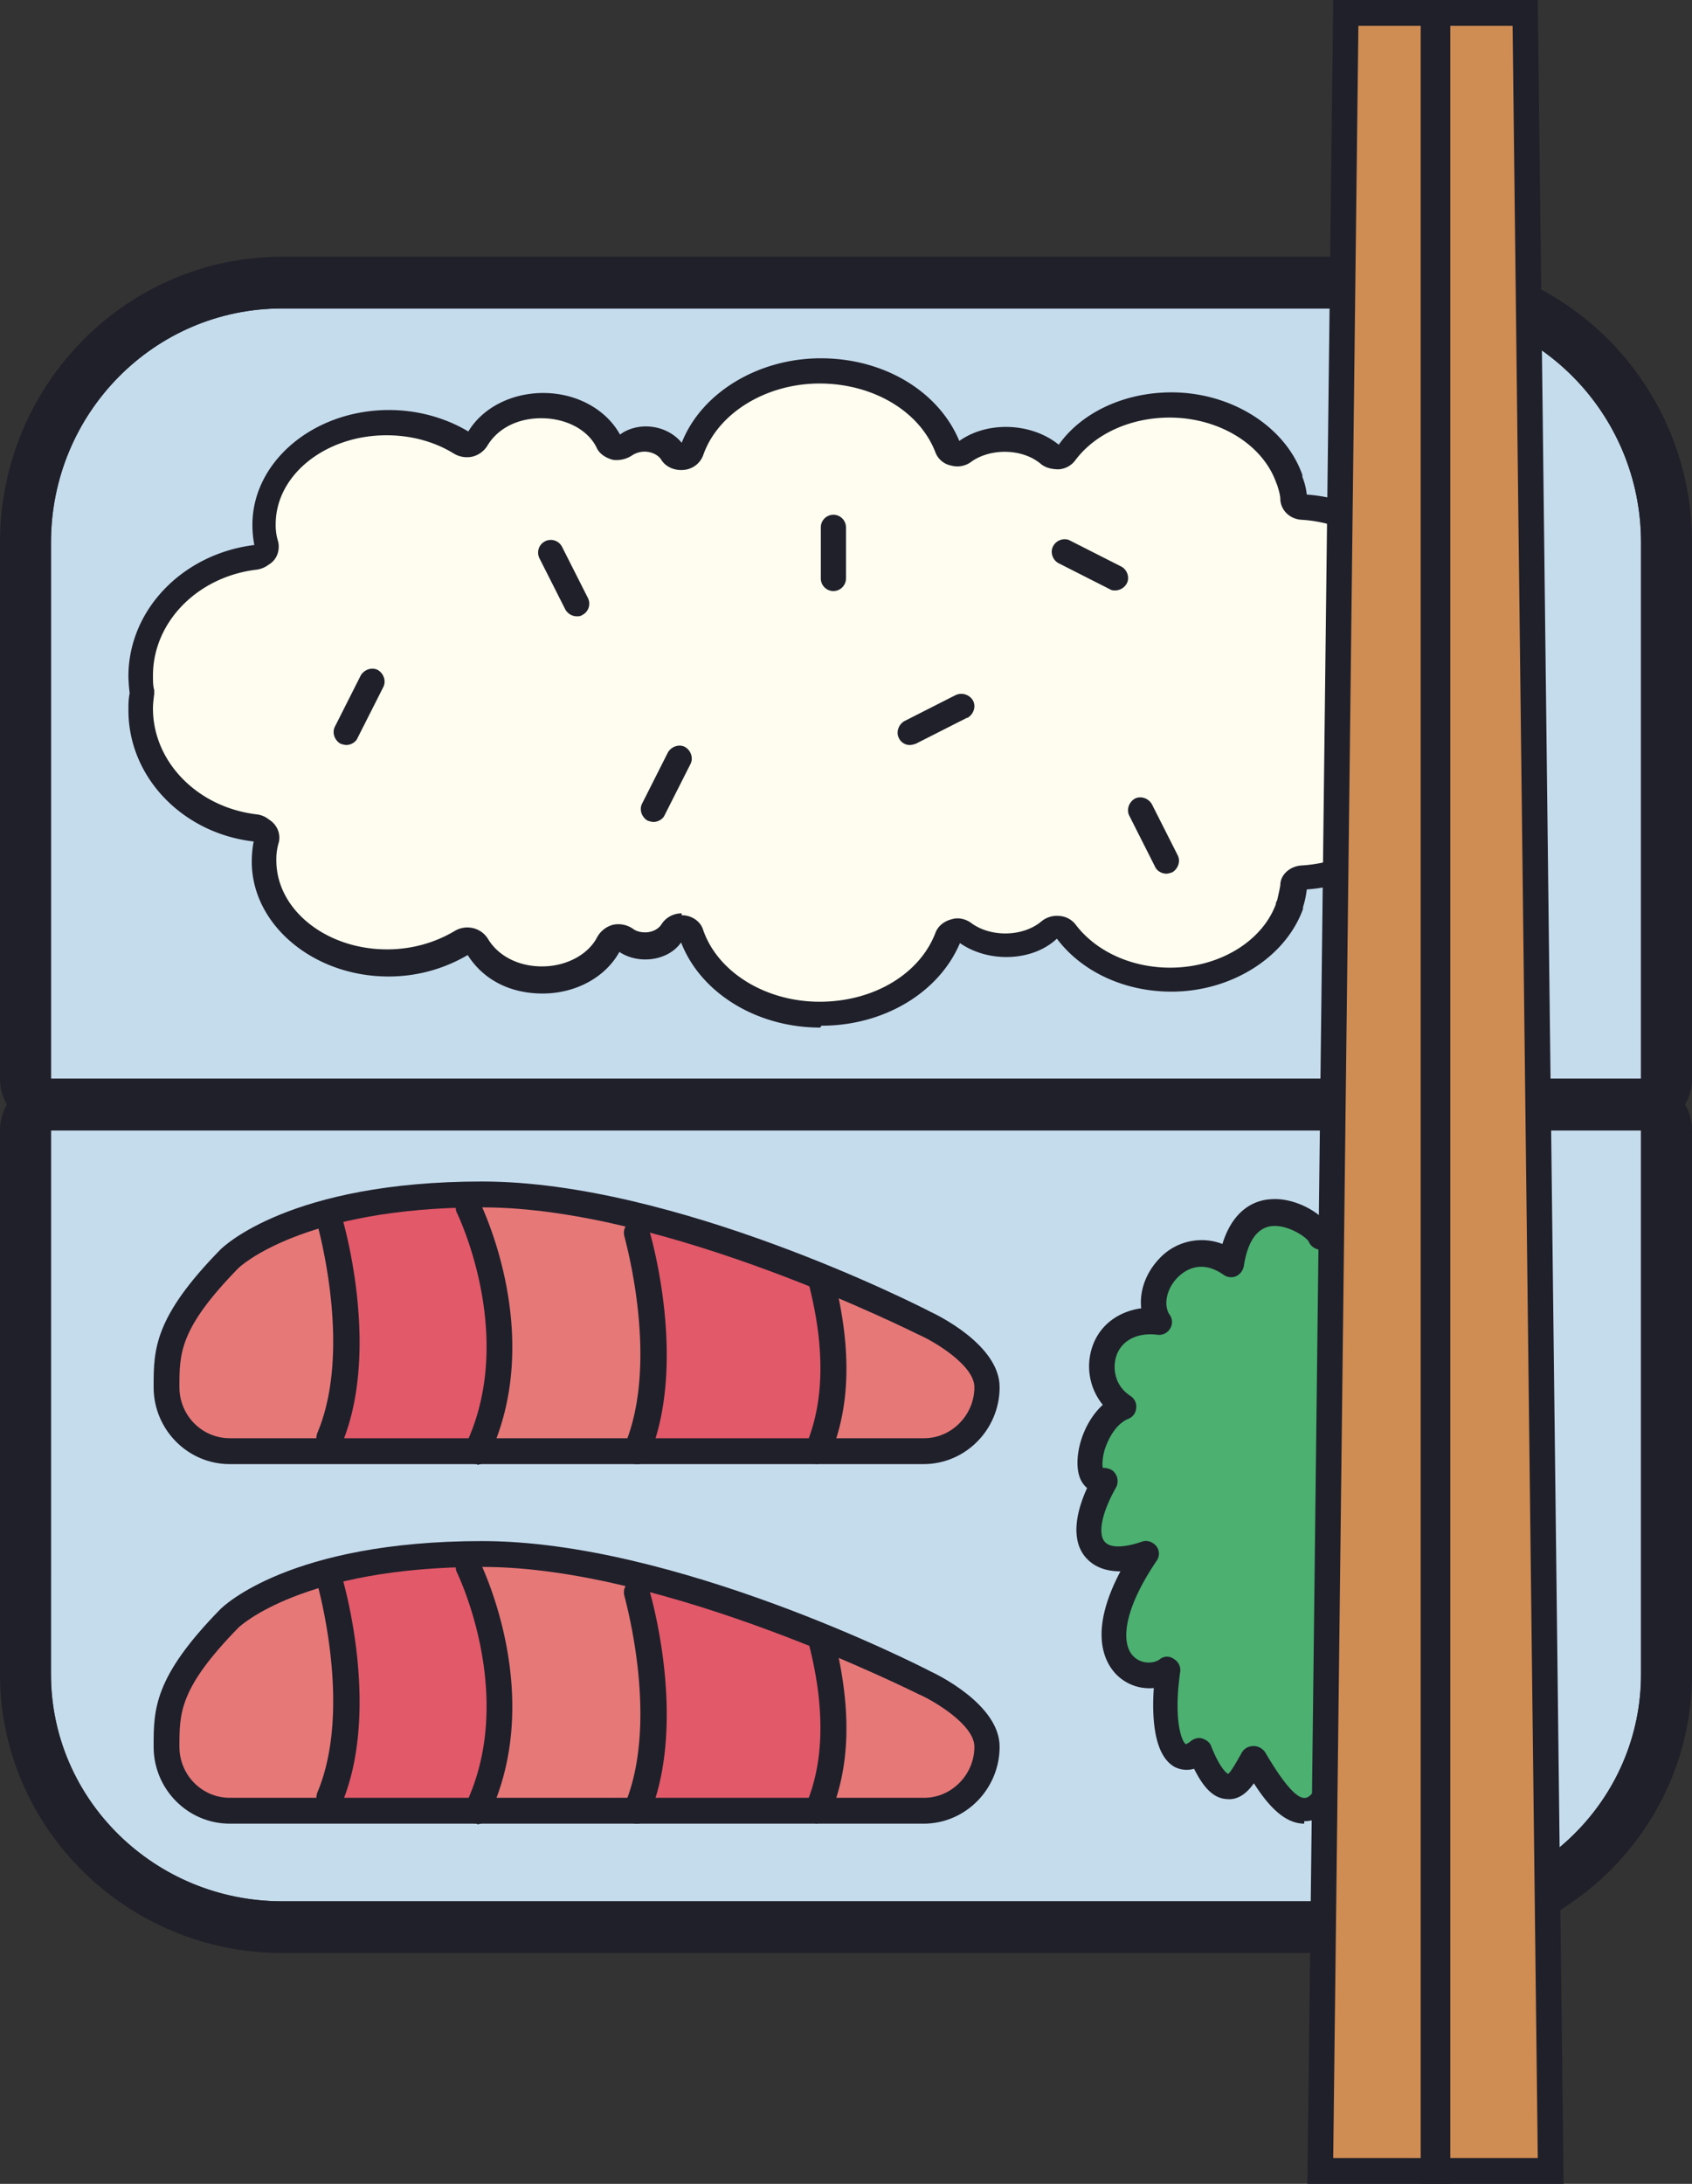
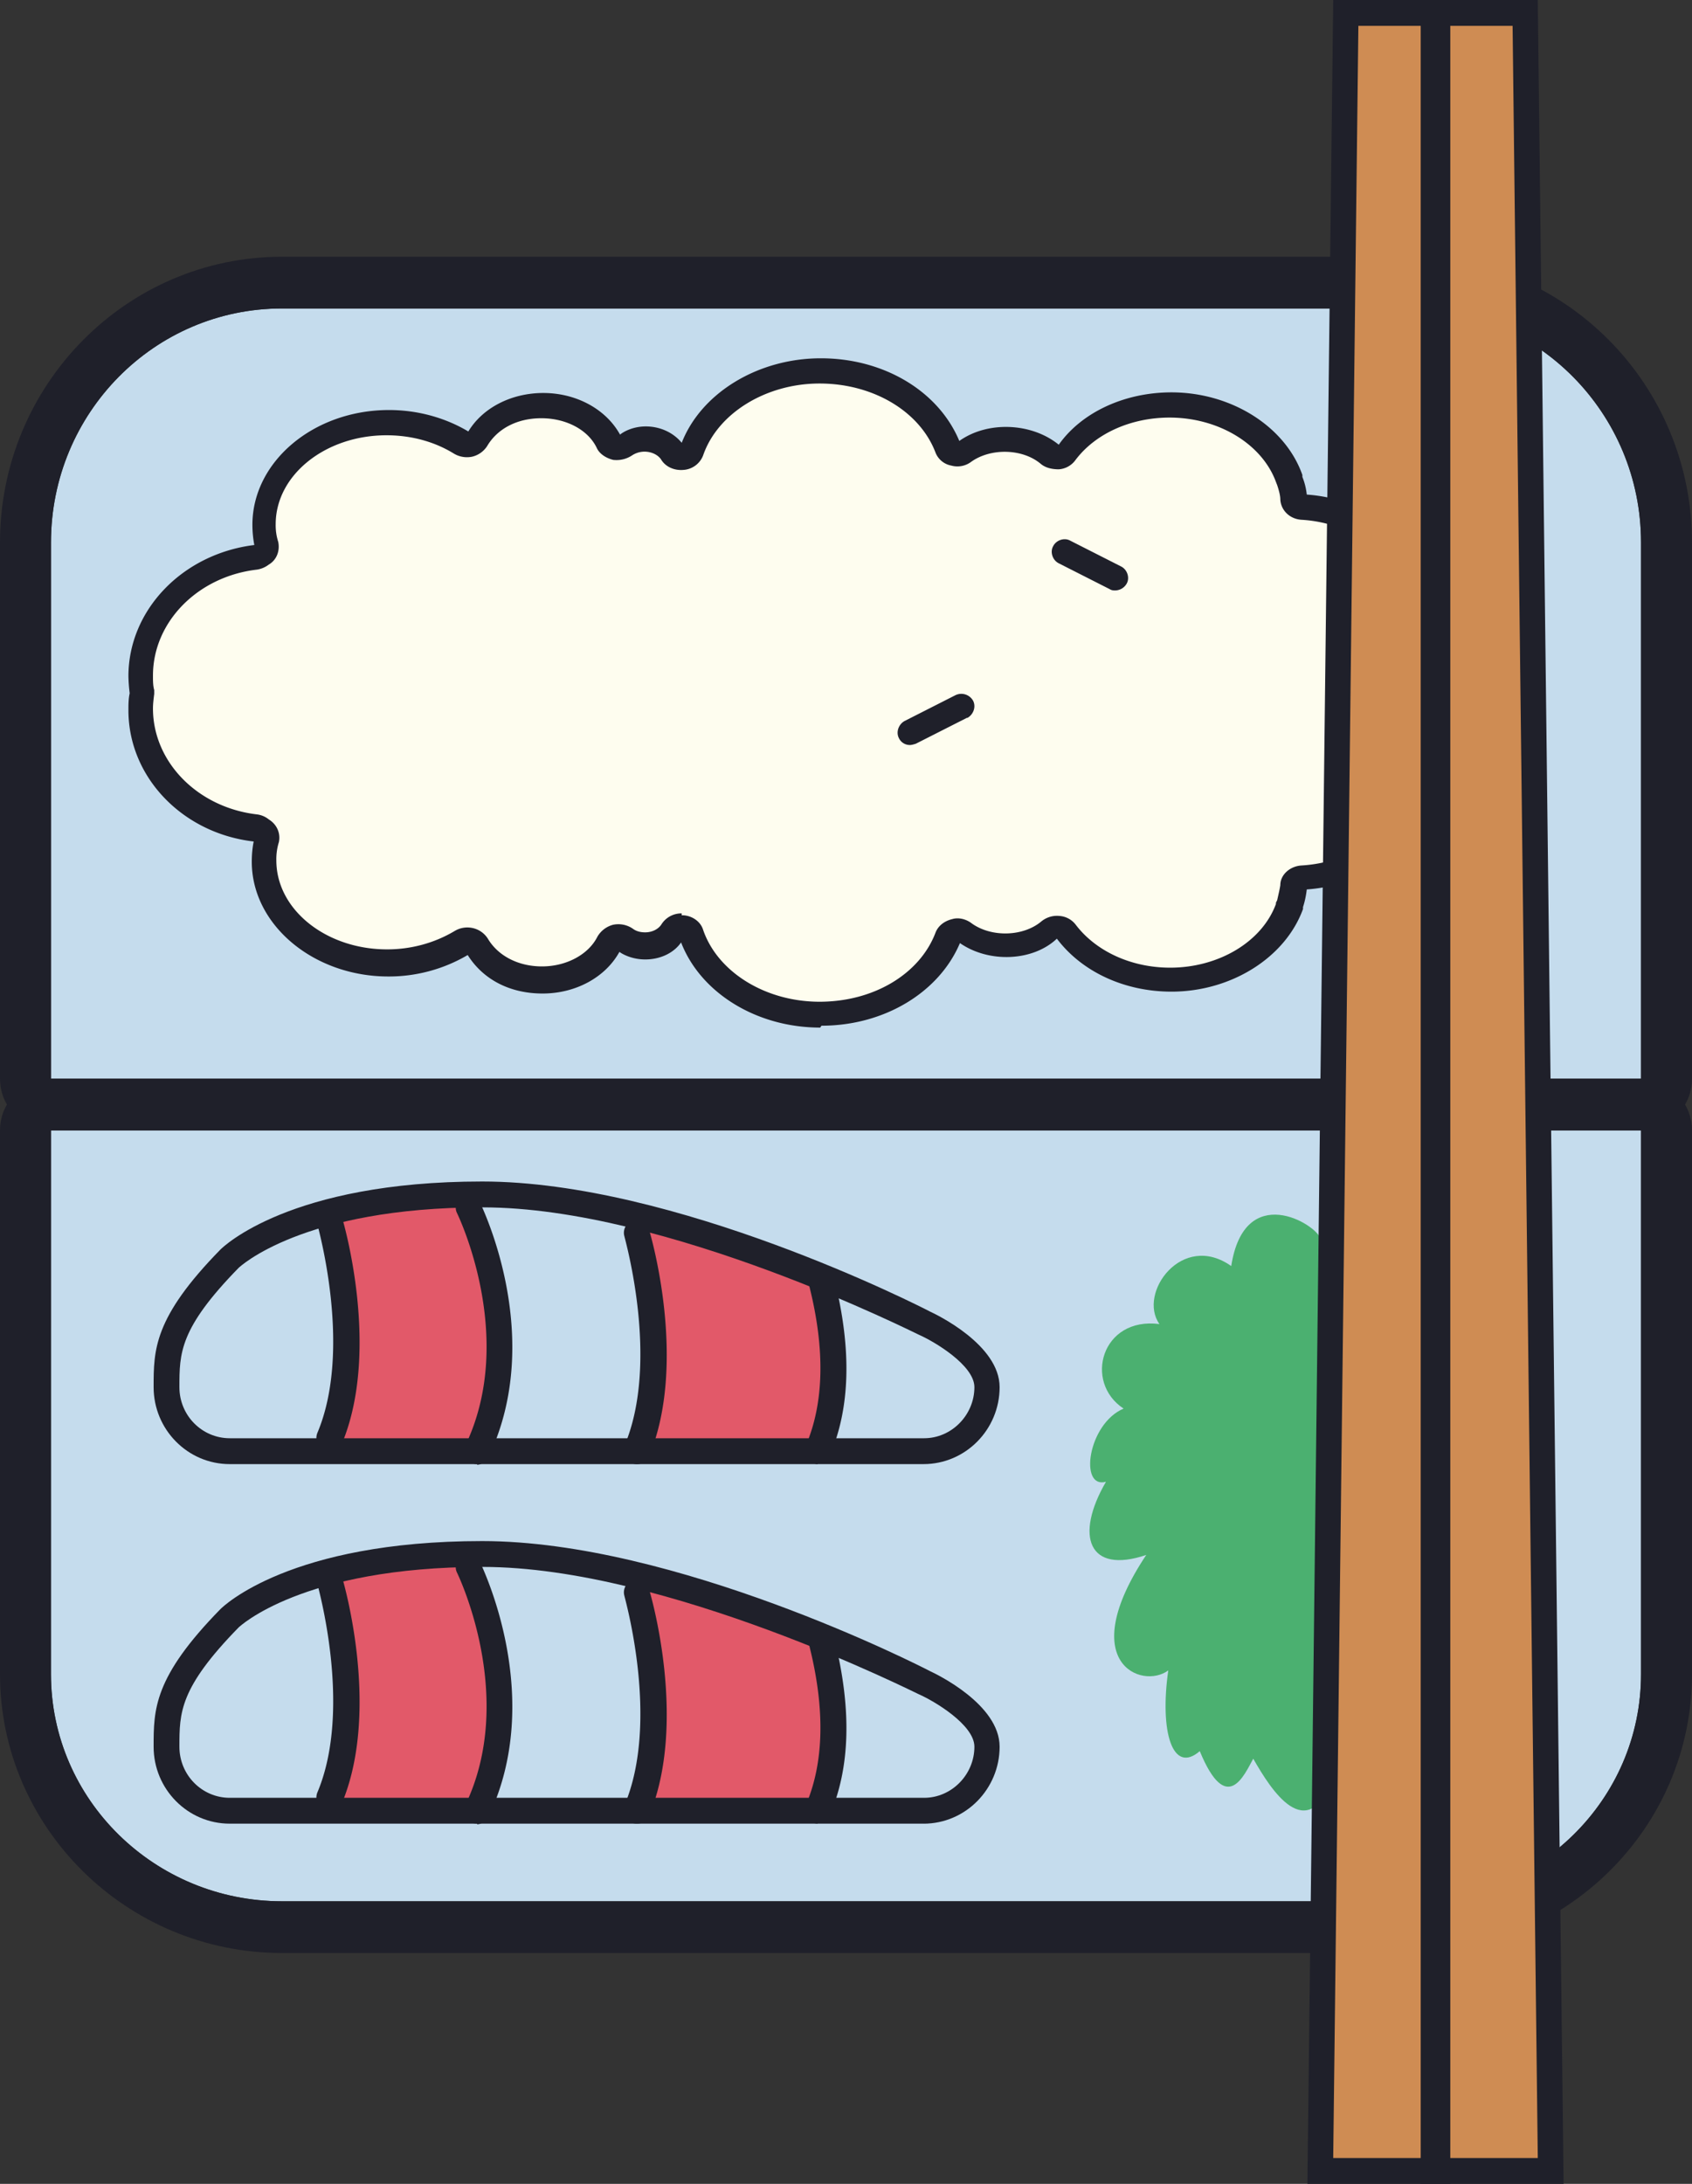
<svg xmlns="http://www.w3.org/2000/svg" width="62" height="80" fill="none">
  <rect width="100%" height="100%" fill="#333333" stroke="none" />
  <g clip-path="url(#a)">
    <path fill="#C5DCED" d="M10.333 11.3h41.334c4.659 0 8.465 3.836 8.465 8.573v19.642H1.868V19.873c0-4.737 3.783-8.573 8.465-8.573M1.868 41.41h58.264v19.919c0 4.598-3.783 8.319-8.465 8.319H10.332c-4.659 0-8.465-3.72-8.465-8.32z" />
    <path fill="#1F202A" d="M51.667 11.3c4.659 0 8.465 3.836 8.465 8.573v19.642H1.868V19.873c0-4.737 3.783-8.573 8.465-8.573zm8.465 30.11v19.919c0 4.598-3.783 8.319-8.465 8.319H10.333c-4.659 0-8.465-3.72-8.465-8.32V41.41zM51.667 9.405H10.333C4.636 9.405 0 14.096 0 19.873v19.642c0 .346.092.67.254.947-.162.277-.254.601-.254.948v19.919c0 5.615 4.636 10.214 10.333 10.214h41.334C57.364 71.543 62 66.967 62 61.329v-19.92c0-.346-.092-.67-.254-.947.162-.277.254-.6.254-.947V19.873c0-5.777-4.636-10.468-10.333-10.468" />
    <path fill="#FEFDEF" d="M54.942 25.35c-.046-1.503-1.153-2.797-2.837-3.351a.36.36 0 0 1-.23-.254c-.347-1.71-2.03-3.004-4.13-3.12-.184 0-.345-.139-.345-.277 0-.231-.07-.462-.139-.693v-.047c-.553-1.571-2.306-2.726-4.36-2.726-1.568 0-2.998.647-3.828 1.756a.33.33 0 0 1-.277.138c-.115 0-.23-.023-.3-.092-.807-.693-2.214-.74-3.114-.092a.45.45 0 0 1-.345.069c-.139-.023-.231-.116-.254-.208-.646-1.687-2.537-2.82-4.683-2.82s-4.128 1.202-4.705 2.936c-.046.115-.184.207-.323.23-.161 0-.3-.046-.369-.161-.207-.324-.576-.509-.992-.509-.346 0-.576.116-.738.231a.43.43 0 0 1-.346.07.36.36 0 0 1-.253-.185c-.416-.832-1.361-1.363-2.445-1.363s-1.938.485-2.376 1.248c-.046.092-.139.138-.254.161-.115 0-.23 0-.323-.046-.784-.485-1.73-.74-2.698-.74-2.491 0-4.521 1.664-4.521 3.744 0 .254.023.508.092.763.023.138-.046.254-.184.323-.07.046-.139.093-.231.116-2.399.277-4.221 2.149-4.221 4.344 0 .208.023.416.046.624-.023.208-.046.416-.046.624 0 2.195 1.799 4.067 4.22 4.344.093 0 .185.046.232.116.138.069.207.208.184.323-.07.254-.092.508-.092.763 0 2.056 2.03 3.743 4.52 3.743.992 0 1.915-.254 2.7-.74.091-.045.207-.069.322-.045a.4.4 0 0 1 .254.161c.438.786 1.36 1.248 2.376 1.248 1.084 0 2.03-.531 2.445-1.363a.36.36 0 0 1 .253-.185c.116 0 .231 0 .346.07.139.115.392.23.738.23.416 0 .808-.185.992-.508a.36.36 0 0 1 .37-.162c.16 0 .276.116.322.231.6 1.733 2.537 2.935 4.706 2.935 2.168 0 4.036-1.132 4.682-2.82a.39.39 0 0 1 .254-.207.45.45 0 0 1 .346.07c.9.646 2.306.6 3.113-.093.093-.07.208-.116.3-.093.093.023.208.07.277.139.83 1.11 2.26 1.756 3.829 1.756 2.053 0 3.806-1.155 4.36-2.727v-.046q.103-.346.138-.693c0-.162.161-.277.346-.277 2.099-.116 3.782-1.41 4.128-3.12 0-.116.116-.208.231-.254 1.684-.555 2.79-1.872 2.837-3.35v-.139" />
    <path fill="#1F202A" d="M30.055 37.643c-2.33 0-4.383-1.271-5.098-3.12-.254.37-.738.624-1.315.624-.438 0-.784-.161-.945-.277-.508.924-1.592 1.525-2.814 1.525-1.223 0-2.192-.531-2.745-1.41a5.7 5.7 0 0 1-2.906.786c-2.745 0-5.006-1.895-5.006-4.205 0-.255.023-.509.07-.74-2.607-.3-4.59-2.357-4.59-4.806 0-.208 0-.416.046-.624a6 6 0 0 1-.046-.624c0-2.426 1.983-4.483 4.613-4.807a4 4 0 0 1-.07-.74c0-2.31 2.238-4.205 5.006-4.205 1.038 0 2.053.277 2.906.786.53-.878 1.591-1.41 2.745-1.41 1.222 0 2.306.601 2.814 1.525.138-.115.484-.3.945-.3.53 0 1.015.231 1.315.6.715-1.825 2.791-3.096 5.098-3.096s4.313 1.202 5.074 3.028c1.038-.74 2.652-.67 3.644.138.83-1.178 2.4-1.918 4.13-1.918 2.19 0 4.174 1.248 4.797 3.027v.07c.092.23.138.439.161.647 2.237.162 4.06 1.548 4.475 3.397 1.66.554 2.814 1.825 3.044 3.304h.047v.578l-.047.462c-.23 1.479-1.383 2.75-3.044 3.327-.438 1.872-2.238 3.236-4.475 3.397-.023.208-.07.44-.138.647v.07c-.646 1.779-2.63 3.027-4.82 3.027-1.708 0-3.276-.717-4.199-1.941-.876.832-2.49.901-3.552.162-.761 1.802-2.768 3.027-5.074 3.027zM24.98 33.53h.07c.322.023.622.23.714.531.53 1.548 2.284 2.635 4.268 2.635s3.667-1.017 4.244-2.52c.092-.253.322-.438.622-.508.23-.069.508 0 .715.162.715.509 1.869.485 2.538-.07a.9.9 0 0 1 .668-.207.82.82 0 0 1 .6.323c.738.97 2.03 1.572 3.46 1.572 1.776 0 3.367-.948 3.875-2.334v-.046l.046-.093c.046-.208.092-.393.115-.554 0-.37.346-.694.785-.717 1.891-.115 3.413-1.248 3.69-2.75.023-.254.23-.485.53-.6 1.523-.509 2.492-1.618 2.538-2.935v-.093c-.046-1.317-1.015-2.426-2.514-2.934-.3-.116-.508-.347-.554-.624-.3-1.48-1.822-2.611-3.69-2.727-.439-.023-.762-.347-.785-.74 0-.138-.046-.323-.115-.53l-.046-.117c-.508-1.386-2.099-2.357-3.898-2.357-1.407 0-2.722.578-3.46 1.572a.82.82 0 0 1-.6.323c-.23 0-.484-.046-.669-.208-.669-.554-1.822-.577-2.537-.069a.84.84 0 0 1-.738.139.77.77 0 0 1-.576-.485c-.577-1.503-2.284-2.52-4.245-2.52-1.96 0-3.736 1.087-4.267 2.635a.83.83 0 0 1-.738.531c-.323.024-.646-.115-.807-.392-.115-.162-.346-.278-.6-.278a.83.83 0 0 0-.461.139 1.03 1.03 0 0 1-.692.162c-.277-.07-.508-.231-.6-.44-.323-.67-1.13-1.085-2.03-1.085s-1.614.393-1.983 1.016a.9.9 0 0 1-.554.393.93.93 0 0 1-.669-.115c-.715-.44-1.568-.67-2.468-.67-2.237 0-4.06 1.455-4.06 3.258a2 2 0 0 0 .093.647c.07.346-.069.67-.346.832a.94.94 0 0 1-.438.185c-2.168.254-3.806 1.918-3.806 3.882 0 .185 0 .37.046.531v.139c-.023.185-.046.37-.046.531 0 1.965 1.638 3.628 3.806 3.883a.85.85 0 0 1 .438.184c.3.185.438.509.37.832a2.1 2.1 0 0 0-.093.67c0 1.803 1.822 3.259 4.06 3.259.876 0 1.73-.231 2.468-.67a.9.9 0 0 1 .645-.116.88.88 0 0 1 .577.393c.369.624 1.107 1.017 1.984 1.017.9 0 1.706-.44 2.03-1.087a.94.94 0 0 1 .576-.439.94.94 0 0 1 .715.139c.092.07.23.139.461.139.254 0 .485-.116.6-.3a.86.86 0 0 1 .738-.394zm27.356-4.414v.023z" />
-     <path fill="#1F202A" d="M20.713 22.322a.49.49 0 0 0 .415.255c.069 0 .138 0 .207-.047a.464.464 0 0 0 .208-.624l-.946-1.871a.464.464 0 1 0-.83.416z" />
    <path fill="#4BB070" d="M48.391 45.384c-.161-.554-2.79-2.126-3.275.994-1.8-1.271-3.437.993-2.63 2.126-2.121-.277-2.79 2.126-1.314 3.096-1.315.555-1.638 2.958-.646 2.68-1.153 1.988-.646 3.398 1.476 2.681-2.63 3.952-.161 4.945.807 4.23-.322 2.264.162 3.812 1.154 2.957.992 2.403 1.637.855 1.96.277.646 1.133 1.96 3.235 2.953.693 1.153 1.549 1.153-22.299-.508-19.757z" />
-     <path fill="#1F202A" d="M47.792 66.805c-.715 0-1.315-.647-1.846-1.479-.23.324-.553.624-.992.578-.46-.023-.83-.37-1.199-1.11a.97.97 0 0 1-.715-.068c-.784-.44-.83-1.895-.761-2.889a1.7 1.7 0 0 1-1.361-.485c-.392-.393-1.084-1.48.138-3.79-.668 0-1.06-.254-1.291-.531-.462-.555-.416-1.456.069-2.52a.94.94 0 0 1-.277-.415c-.23-.67.07-1.918.853-2.634a2.23 2.23 0 0 1-.368-2.173c.276-.762.945-1.247 1.776-1.363-.07-.624.161-1.294.668-1.826a2.12 2.12 0 0 1 2.307-.531c.415-1.34 1.269-1.618 1.8-1.64.691-.047 1.452.3 1.89.716.139-.023.231 0 .3 0 .416.115 1.084.3 1.315 7.833.046 1.294.346 12.571-.923 13.08-.346.739-.784 1.109-1.291 1.155h-.093zm-1.846-2.842c.162 0 .323.092.415.231.83 1.41 1.246 1.71 1.477 1.664.138 0 .392-.254.645-.901a.52.52 0 0 1 .323-.3c.715-2.265.508-16.662-.253-18.88-.07 0-.139.023-.208 0a.49.49 0 0 1-.392-.3c-.115-.185-.807-.647-1.407-.555q-.761.138-.969 1.456a.51.51 0 0 1-.277.37.47.47 0 0 1-.46-.047c-.854-.6-1.454-.138-1.685.093-.415.416-.53 1.017-.3 1.363a.455.455 0 0 1 .024.509.47.47 0 0 1-.462.23c-.715-.092-1.291.185-1.499.74-.161.462-.092 1.11.507 1.502.139.093.231.254.208.44a.45.45 0 0 1-.277.392c-.461.185-.738.716-.876 1.132-.092.324-.092.555-.07.67.162 0 .347.047.439.185a.49.49 0 0 1 .046.532c-.577 1.017-.646 1.733-.415 1.987.184.231.692.231 1.36 0 .185-.07.393 0 .531.162a.45.45 0 0 1 0 .554c-1.292 1.918-1.269 3.074-.83 3.49.277.277.738.277.969.092a.415.415 0 0 1 .507 0 .47.47 0 0 1 .23.462c-.253 1.757.047 2.565.208 2.658 0 0 .07-.023.185-.116.115-.092.276-.139.415-.092.138.046.277.138.323.277.369.924.623 1.017.623 1.017.092-.047.323-.462.415-.624l.092-.162a.48.48 0 0 1 .415-.231zM12.478 27.244s.139.047.208.047c.161 0 .346-.093.415-.255l.946-1.871c.115-.231 0-.509-.208-.624-.23-.116-.507 0-.623.208l-.945 1.872c-.116.23 0 .508.207.623M30.539 21.652a.463.463 0 0 0 .46-.462v-1.872a.463.463 0 0 0-.46-.462.463.463 0 0 0-.462.462v1.872c0 .254.208.462.461.462M42.948 31.958s-.138.047-.208.047c-.16 0-.345-.093-.415-.255l-.945-1.871c-.116-.231 0-.509.207-.624.23-.116.508 0 .623.208l.946 1.871c.115.232 0 .509-.208.624M23.734 30.064s.139.046.208.046c.161 0 .346-.093.415-.255l.946-1.871c.115-.231 0-.509-.208-.624-.23-.116-.507 0-.623.208l-.945 1.872c-.116.23 0 .508.207.624" />
    <path fill="#CF8C53" d="M55.888.462h-3.345v79.053h4.29z" />
    <path fill="#CF8C53" d="M48.368 79.515h4.29V.462h-3.344z" />
    <path fill="#1F202A" d="M57.295 80h-5.236V0h4.29zm-4.29-.947h3.344L55.426.947h-2.422z" />
    <path fill="#1F202A" d="M53.143 80h-5.236l.946-80h4.29zm-4.29-.947h3.344V.947h-2.422zM35.428 26.297l-1.868.947s-.138.047-.208.047a.44.44 0 0 1-.415-.255c-.115-.23 0-.508.208-.623l1.868-.948a.495.495 0 0 1 .646.208c.115.231 0 .508-.208.624zM41.287 21.375a.49.49 0 0 1-.415.254c-.069 0-.138 0-.207-.046l-1.869-.948c-.23-.115-.323-.416-.207-.623.115-.232.415-.324.623-.209l1.868.948c.23.115.323.416.207.624" />
-     <path fill="#E67878" d="M36.167 50.815c0-1.294-2.307-2.357-2.307-2.357s-9.25-4.715-16.192-4.715-9.25 2.358-9.25 2.358c-2.306 2.357-2.306 3.396-2.306 4.714 0 1.294 1.038 2.357 2.307 2.357H33.86c1.292 0 2.307-1.063 2.307-2.357m0 13.171c0-1.294-2.307-2.357-2.307-2.357s-9.25-4.714-16.192-4.714-9.25 2.357-9.25 2.357c-2.306 2.357-2.306 3.397-2.306 4.714 0 1.294 1.038 2.357 2.307 2.357H33.86c1.292 0 2.307-1.063 2.307-2.357" />
    <path fill="#E25969" d="M17.207 53.172h-5.028c1.245-4.23 0-8.943 0-8.943l5.028-.462s2.514 4.228 0 9.405M29.478 53.172H23.48c1.5-4.23 0-8.481 0-8.481l6.505 1.872s1.5 3.766-.508 6.585zM29.478 66.343H23.48c1.5-4.229 0-8.48 0-8.48l6.505 1.871s1.5 3.767-.508 6.586zM17.207 66.343h-5.028c1.245-4.229 0-8.943 0-8.943l5.028-.462s2.514 4.229 0 9.405" />
    <path fill="#1F202A" d="M33.86 66.805H8.42c-1.546 0-2.791-1.27-2.791-2.819 0-1.363 0-2.542 2.445-5.037.092-.093 2.537-2.496 9.595-2.496s16.008 4.552 16.4 4.76c.253.116 2.56 1.225 2.56 2.773s-1.246 2.82-2.791 2.82zM17.668 57.4c-6.597 0-8.903 2.196-8.926 2.219-2.168 2.218-2.168 3.12-2.168 4.367 0 1.04.83 1.872 1.845 1.872H33.86c1.015 0 1.845-.855 1.845-1.872 0-.809-1.499-1.687-2.03-1.918-.115-.046-9.249-4.668-15.984-4.668zm16.192-3.766H8.42c-1.546 0-2.791-1.271-2.791-2.82 0-1.363 0-2.541 2.445-5.037.092-.092 2.537-2.496 9.595-2.496s16.008 4.553 16.4 4.76c.253.116 2.56 1.225 2.56 2.774s-1.246 2.819-2.791 2.819zm-16.192-9.405c-6.597 0-8.903 2.195-8.926 2.218-2.168 2.218-2.168 3.12-2.168 4.368 0 1.04.83 1.871 1.845 1.871H33.86c1.015 0 1.845-.855 1.845-1.871 0-.81-1.499-1.687-2.03-1.918-.115-.047-9.249-4.668-15.984-4.668z" />
    <path fill="#1F202A" d="M12.063 53.172s-.115 0-.184-.047c-.23-.092-.346-.37-.254-.623 1.315-3.097 0-7.626 0-7.672a.46.46 0 0 1 .323-.578c.254-.07.508.07.577.323.069.208 1.43 4.9 0 8.32-.07.184-.254.277-.439.277zM17.484 53.634s-.139 0-.208-.046c-.23-.116-.323-.393-.23-.624 1.914-3.975-.277-8.481-.3-8.527-.116-.231 0-.509.207-.624.23-.116.507 0 .623.208.092.208 2.422 4.968.323 9.359-.093.161-.254.277-.416.277zM23.32 53.634s-.116 0-.185-.046c-.231-.093-.346-.37-.254-.624 1.315-3.097 0-7.626 0-7.672a.46.46 0 0 1 .323-.578c.254-.07.507.07.576.324.07.208 1.43 4.899 0 8.319-.069.184-.253.277-.438.277zM29.962 53.634s-.115 0-.184-.046c-.23-.093-.346-.37-.254-.624.669-1.549.715-3.513.138-5.824a.476.476 0 0 1 .346-.577.475.475 0 0 1 .577.346c.623 2.52.577 4.668-.184 6.424-.07.185-.254.278-.439.278zM12.063 66.343s-.115 0-.184-.046c-.23-.093-.346-.37-.254-.624 1.315-3.096 0-7.626 0-7.672a.46.46 0 0 1 .323-.578c.254-.069.508.07.577.324.069.208 1.43 4.899 0 8.319-.07.185-.254.277-.439.277zM17.484 66.805s-.139 0-.208-.046c-.23-.115-.323-.393-.23-.624 1.914-3.974-.277-8.48-.3-8.527-.116-.23 0-.508.207-.624.23-.115.507 0 .623.208.092.208 2.422 4.969.323 9.36-.093.16-.254.276-.416.276zM23.32 66.805s-.116 0-.185-.046c-.231-.092-.346-.37-.254-.624 1.315-3.096 0-7.626 0-7.672a.46.46 0 0 1 .323-.577c.254-.07.507.069.576.323.07.208 1.43 4.899 0 8.319-.069.185-.253.277-.438.277zM29.962 66.805s-.115 0-.184-.046c-.23-.092-.346-.37-.254-.624.669-1.548.715-3.512.138-5.823a.476.476 0 0 1 .346-.578.475.475 0 0 1 .577.347c.623 2.519.577 4.668-.184 6.424-.07.185-.254.277-.439.277z" />
  </g>
  <defs>
    <clipPath id="a">
      <path fill="#fff" d="M0 0h62v80H0z" />
    </clipPath>
  </defs>
</svg>